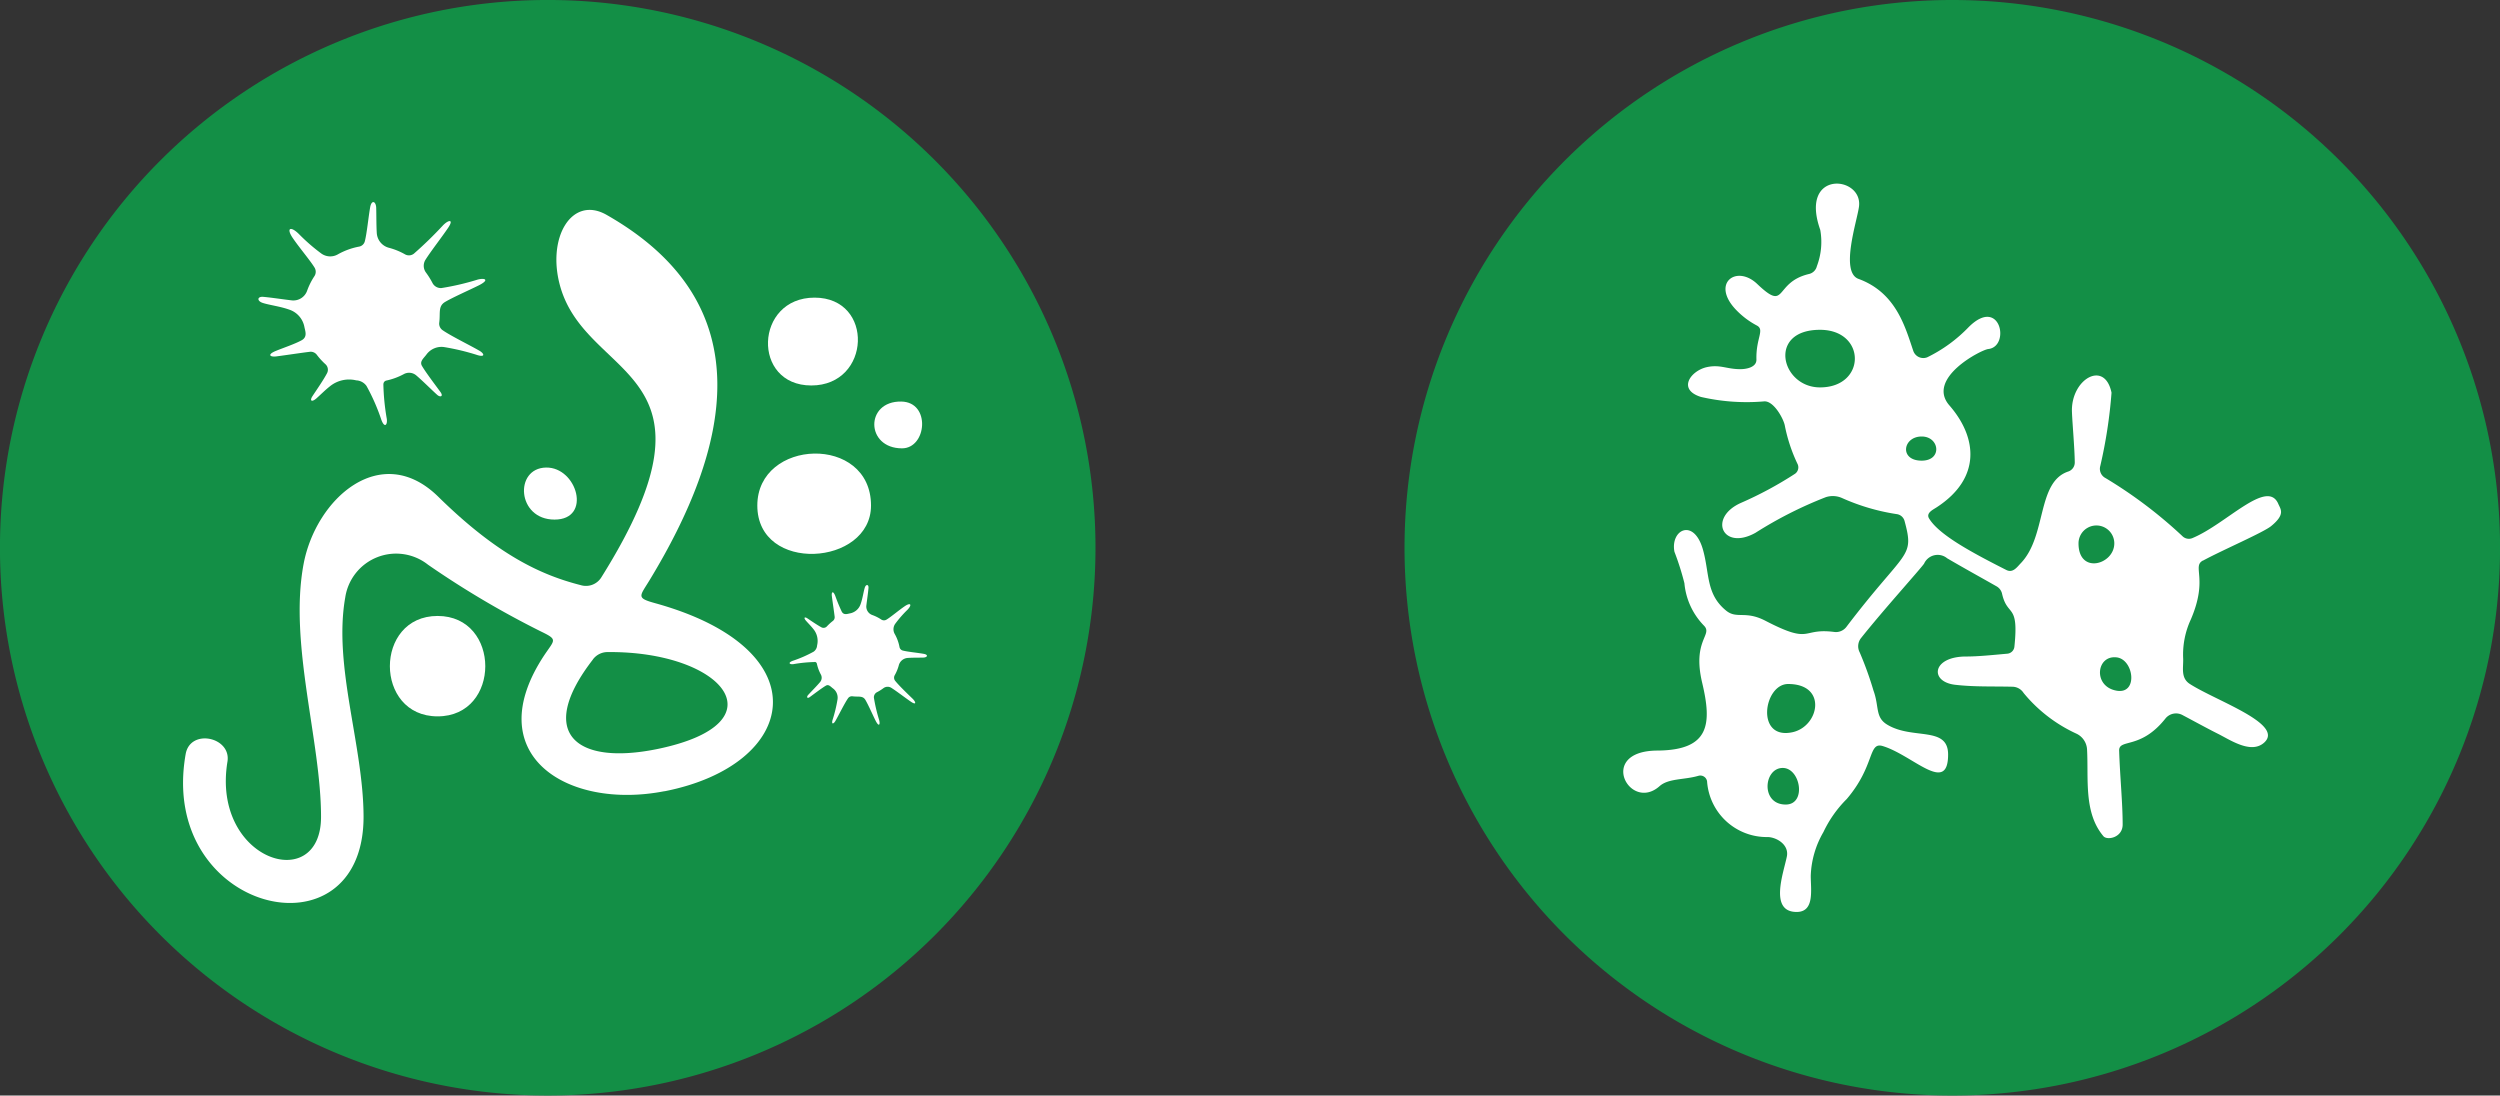
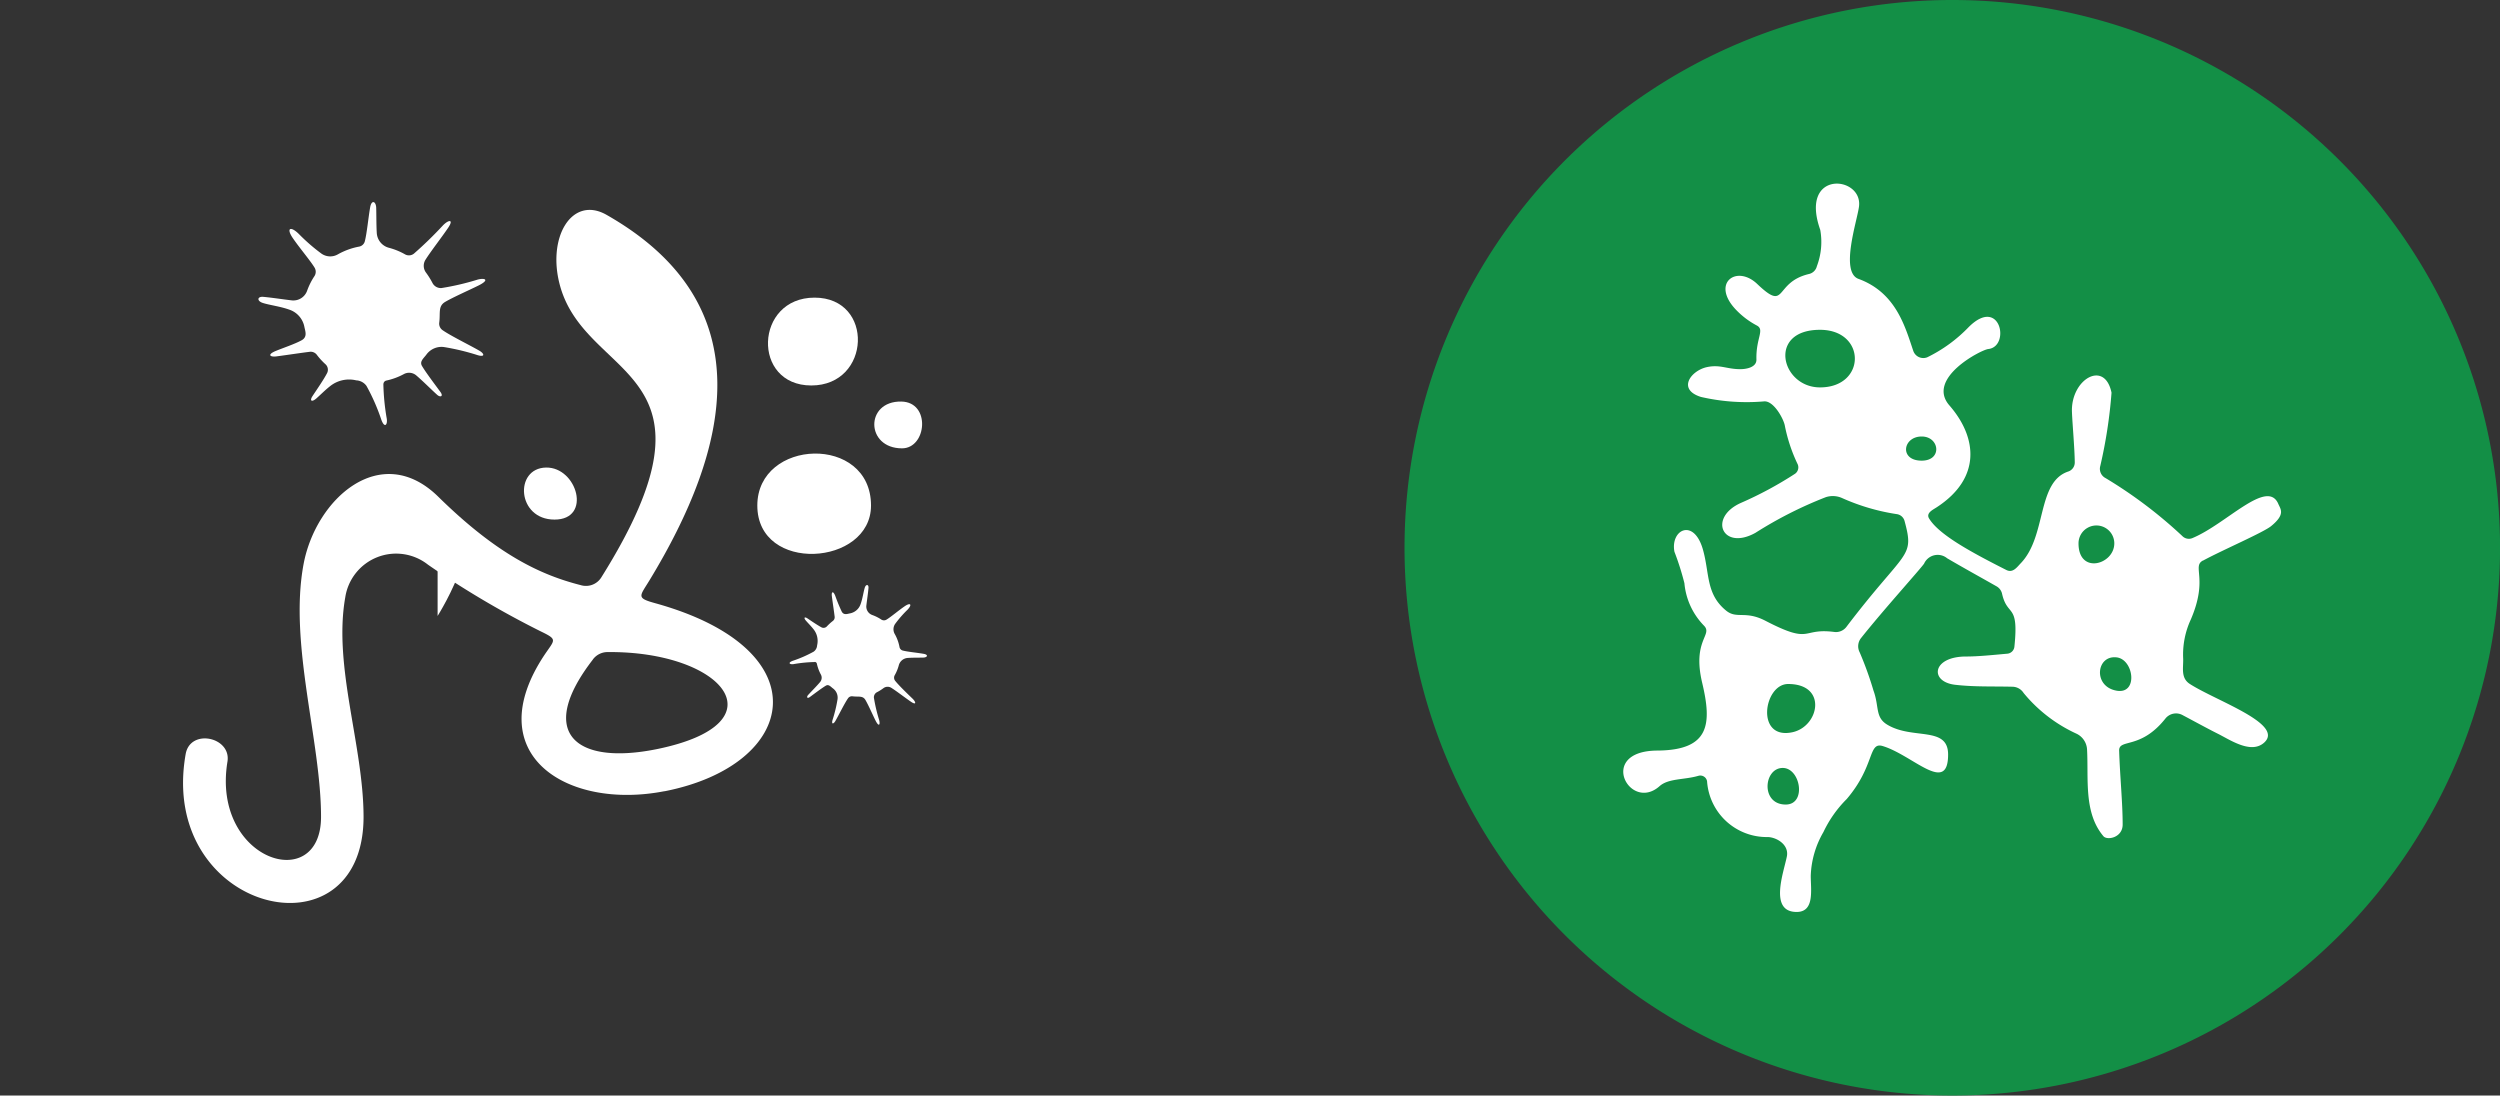
<svg xmlns="http://www.w3.org/2000/svg" width="177.996" height="78" viewBox="0 0 177.996 78">
  <rect x="0" y="0" width="177.996" height="78" fill="#333333" stroke="none" />
  <g id="Group_233" data-name="Group 233" transform="translate(-830 -713)">
    <g id="Group_128" data-name="Group 128" transform="translate(656.483 216.214)">
-       <path id="Path_4806" data-name="Path 4806" d="M251.514,535.785a39,39,0,1,1-39-39,39,39,0,0,1,39,39" transform="translate(0 0)" fill="#138f46" />
      <path id="Path_4807" data-name="Path 4807" d="M189.539,515.318a16.251,16.251,0,0,0,.245,2.484c.057.4-.15.692-.385.072a14.359,14.359,0,0,0-1.059-2.419.948.948,0,0,0-.733-.4,2.163,2.163,0,0,0-1.864.416c-.364.287-.638.573-.968.865s-.509.186-.279-.165c.274-.413.79-1.159,1.033-1.627a.528.528,0,0,0-.114-.638,4.8,4.8,0,0,1-.609-.664.543.543,0,0,0-.516-.219c-.568.067-1.72.243-2.383.328-.454.052-.656-.137-.005-.4.529-.217,1.337-.485,1.81-.746.439-.235.266-.648.207-.942a1.613,1.613,0,0,0-1.066-1.239c-.656-.238-1.446-.331-1.913-.486-.423-.144-.382-.472.062-.428.63.059,1.325.168,1.96.243a1.04,1.04,0,0,0,1.154-.695,4.8,4.8,0,0,1,.514-1.022.567.567,0,0,0,.015-.6c-.3-.5-1.09-1.428-1.562-2.122-.483-.715-.142-.862.449-.271a13.317,13.317,0,0,0,1.575,1.371,1.088,1.088,0,0,0,1.2.065,4.936,4.936,0,0,1,1.495-.545.514.514,0,0,0,.418-.387c.147-.563.253-1.707.38-2.422.1-.547.413-.426.429.049.016.509.005,1.221.041,1.787a1.159,1.159,0,0,0,.87,1.056,4.816,4.816,0,0,1,1.144.467.568.568,0,0,0,.627-.049,27.235,27.235,0,0,0,2.066-2.009c.418-.428.79-.449.377.163-.442.656-1.224,1.658-1.611,2.27a.812.812,0,0,0,.044.94,5.589,5.589,0,0,1,.444.713.667.667,0,0,0,.656.369,18.332,18.332,0,0,0,2.564-.6c.532-.137.875.015.062.421-.679.338-1.764.813-2.357,1.157-.542.31-.346.788-.439,1.487a.564.564,0,0,0,.24.537c.591.411,1.967,1.082,2.623,1.464.346.2.418.472-.124.315a16.624,16.624,0,0,0-2.388-.576,1.326,1.326,0,0,0-1.265.535c-.209.279-.5.491-.312.811.271.462.937,1.34,1.307,1.844.245.336-.016.408-.238.2-.4-.359-1.02-.984-1.482-1.376a.785.785,0,0,0-.886-.088,4.68,4.68,0,0,1-1.242.457.266.266,0,0,0-.207.261m-.524-2.98a.565.565,0,1,1,.059,1.128.565.565,0,1,1-.059-1.128m-1.552-.725c-.016.346-.731.356-.725-.039.008-.447.741-.4.725.039m.129-2.626a1.1,1.1,0,0,1-2.2,0c0-1.369,2.262-1.678,2.2,0m2.794-1.529c0,.612-1.007.723-1.007.111s1.007-.72,1.007-.111m-.844,2.709c0,.651-1.1.723-1.1.075s1.1-.72,1.1-.075m2.993,0c-.085,1.415-2.135,1.5-2.135.132s2.221-1.495,2.135-.132" transform="translate(11.273 8.812)" fill="#fff" />
      <path id="Path_4808" data-name="Path 4808" d="M197.086,518.4a10.042,10.042,0,0,0-1.531.152c-.245.034-.426-.093-.044-.238a8.67,8.67,0,0,0,1.492-.653.588.588,0,0,0,.245-.449,1.326,1.326,0,0,0-.258-1.149c-.176-.225-.349-.392-.532-.6s-.114-.313.1-.171c.253.171.715.486,1,.638a.32.32,0,0,0,.39-.072,3.522,3.522,0,0,1,.411-.375.332.332,0,0,0,.137-.318c-.041-.351-.15-1.059-.2-1.469-.034-.279.085-.405.245-.005a11.927,11.927,0,0,0,.46,1.118c.145.271.4.163.581.129a.992.992,0,0,0,.762-.658c.147-.405.207-.891.3-1.18.085-.258.289-.235.261.039-.034.387-.1.816-.147,1.208a.64.64,0,0,0,.429.71,3,3,0,0,1,.63.318.342.342,0,0,0,.369.008c.312-.186.88-.671,1.309-.961s.532-.09.168.276a8.107,8.107,0,0,0-.847.971.673.673,0,0,0-.039.738,3.016,3.016,0,0,1,.336.919.318.318,0,0,0,.238.258c.349.091,1.053.155,1.495.235.336.062.263.253-.034.264-.312.01-.749,0-1.1.026a.707.707,0,0,0-.651.535,3.02,3.02,0,0,1-.289.7.357.357,0,0,0,.028.387c.258.328.852.9,1.239,1.273.266.258.276.485-.1.23-.4-.271-1.02-.751-1.4-.992a.5.5,0,0,0-.581.029,3.323,3.323,0,0,1-.439.274.409.409,0,0,0-.227.4,11.585,11.585,0,0,0,.372,1.58c.088.328-.008.537-.258.039-.209-.418-.5-1.087-.713-1.454-.191-.333-.485-.212-.917-.269a.336.336,0,0,0-.33.147c-.253.364-.666,1.211-.9,1.616-.124.212-.292.256-.2-.077a9.883,9.883,0,0,0,.356-1.472.816.816,0,0,0-.331-.78c-.17-.129-.3-.307-.5-.191-.284.168-.826.578-1.136.806-.207.15-.25-.01-.124-.147.222-.243.607-.627.847-.914a.476.476,0,0,0,.054-.545,2.87,2.87,0,0,1-.281-.767.166.166,0,0,0-.16-.127m1.836-.323a.348.348,0,1,1-.695.039.348.348,0,1,1,.695-.039m.447-.955c-.214-.01-.219-.452.023-.447.276,0,.25.457-.023.447m1.616.08a.678.678,0,0,1,0-1.355c.844,0,1.035,1.394,0,1.355m.942,1.722c-.377,0-.444-.622-.067-.622s.444.622.067.622m-1.668-.521c-.4,0-.444-.677-.046-.677s.444.677.046.677m0,1.844c-.87-.052-.922-1.317-.08-1.317s.922,1.371.08,1.317" transform="translate(34.446 25.521)" fill="#fff" />
      <path id="Path_4809" data-name="Path 4809" d="M212.843,543.966c9.556-1.877,11.227-10.083-.638-13.383-1.4-.385-1.136-.478-.426-1.647,5.647-9.293,8.239-19.584-3.07-26.014-2.476-1.4-4.291,1.647-3.279,5.146,1.952,6.734,12.259,5.773,2.9,20.69a1.287,1.287,0,0,1-1.451.532c-2.789-.71-5.9-2.12-10.15-6.3-4.082-4-8.719.147-9.587,4.813-1.053,5.657,1.245,12.58,1.245,17.976.01,5.585-7.821,3.142-6.662-3.925.281-1.753-2.654-2.381-2.977-.532-1.983,11.283,12.667,14.772,12.667,4.457-.01-5.084-2.174-10.741-1.3-15.637a3.662,3.662,0,0,1,5.89-2.306,65.3,65.3,0,0,0,8.009,4.738c1.242.6,1.023.583.292,1.668-4.73,7.1,1.578,11.077,8.531,9.719m-5.1-9.373a1.3,1.3,0,0,1,1.064-.532c8.219-.075,12.489,5.053,3.54,6.9-5.794,1.19-8.668-1.108-4.6-6.367" transform="translate(7.987 9.157)" fill="#fff" />
      <path id="Path_4810" data-name="Path 4810" d="M199.6,511.19c1.764,0,2.066-3.3-.054-3.331-2.59-.041-2.546,3.331.054,3.331" transform="translate(38.139 17.517)" fill="#fff" />
-       <path id="Path_4811" data-name="Path 4811" d="M187.666,513.771c-4.531,0-4.531,7.149,0,7.149s4.521-7.149,0-7.149" transform="translate(17.008 26.87)" fill="#fff" />
+       <path id="Path_4811" data-name="Path 4811" d="M187.666,513.771s4.521-7.149,0-7.149" transform="translate(17.008 26.87)" fill="#fff" />
      <path id="Path_4812" data-name="Path 4812" d="M202.495,512.993c0-5.084-8.095-4.782-8.095,0,0,4.864,8.095,4.312,8.095,0" transform="translate(33.037 19.786)" fill="#fff" />
      <path id="Path_4813" data-name="Path 4813" d="M197.778,511.247c4.26,0,4.5-6.254.23-6.254s-4.49,6.254-.23,6.254" transform="translate(33.504 12.984)" fill="#fff" />
      <path id="Path_4814" data-name="Path 4814" d="M189.534,509.679c-2.275.044-2.078,3.705.607,3.705s1.609-3.747-.607-3.705" transform="translate(22.858 20.396)" fill="#fff" />
    </g>
    <g id="Group_129" data-name="Group 129" transform="translate(714.2 216.215)">
      <path id="Path_4815" data-name="Path 4815" d="M293.8,535.785a39,39,0,1,1-39-39,39,39,0,0,1,39,39" transform="translate(0 0)" fill="#138f46" />
      <path id="Path_4816" data-name="Path 4816" d="M256.974,537.955c-1.738-.279-1.487-2.574,0-2.373,1.2.173,1.51,2.613,0,2.373m-2.739-10.493a1.274,1.274,0,0,1,2.548,0c0,1.518-2.548,2.241-2.548,0m-11.167-5.889c-1.614,0-1.345-1.72,0-1.72,1.278,0,1.49,1.72,0,1.72m-9.189,19.333c-2.662.586-2.066-3.431-.318-3.431,2.807,0,2.22,3.008.318,3.431m-.491,5.151c-1.8,0-1.575-2.605-.212-2.605,1.27,0,1.712,2.605.212,2.605m2.442-29.7c-2.778,0-3.767-4.1,0-4.1,3.307,0,3.307,4.1,0,4.1m27.275,12.329c1.366-.741,4.325-2.016,4.854-2.461,1.02-.837.664-1.19.5-1.575-.79-1.826-3.692,1.423-6.1,2.43a.653.653,0,0,1-.728-.134,32.359,32.359,0,0,0-5.469-4.131.741.741,0,0,1-.377-.865,34.483,34.483,0,0,0,.8-5.215c-.491-2.386-2.915-.943-2.817,1.381.028.787.191,2.574.2,3.584a.676.676,0,0,1-.46.645c-2.259.749-1.521,4.593-3.385,6.532-.279.289-.558.713-1.028.48-2.461-1.247-4.795-2.5-5.5-3.669-.238-.395.289-.625.55-.8,3.181-2.076,2.881-4.968.9-7.245-1.683-1.931,2.257-3.961,2.758-4.017,1.6-.163.873-3.8-1.376-1.575a10.438,10.438,0,0,1-2.959,2.161.755.755,0,0,1-1-.462c-.576-1.7-1.221-4.139-3.9-5.12-1.327-.491-.088-4.141.039-5.159.268-2.2-4.278-2.623-2.76,1.67a4.863,4.863,0,0,1-.24,2.585.747.747,0,0,1-.565.558c-2.53.6-1.539,2.75-3.682.71-1.482-1.412-3.336-.039-1.482,1.867a5.787,5.787,0,0,0,1.443,1.084c.6.307-.059.886-.018,2.422.018.576-.751.7-1.193.692-.942-.01-1.4-.346-2.337-.145-1.133.25-2.133,1.585-.421,2.122a14.5,14.5,0,0,0,4.487.318c.671-.067,1.366,1.182,1.479,1.691a11.482,11.482,0,0,0,.9,2.739.558.558,0,0,1-.163.72,26.526,26.526,0,0,1-3.855,2.076c-2.363,1.056-1.307,3.431,1.03,2.133a28.835,28.835,0,0,1,5.006-2.538,1.61,1.61,0,0,1,1.162.059,14.98,14.98,0,0,0,3.883,1.144.669.669,0,0,1,.568.488c.728,2.693.1,1.962-4.134,7.534a.931.931,0,0,1-.883.367c-2.375-.3-1.549.94-4.9-.8-1.433-.738-2.016-.1-2.778-.71-1.469-1.19-1.17-2.652-1.67-4.389-.656-2.231-2.316-1.374-2.019.191a19.4,19.4,0,0,1,.71,2.239,4.964,4.964,0,0,0,1.4,3.029c.635.661-.855,1.035-.134,4.064.692,2.92.558,4.8-3.2,4.823-4.314.028-1.96,4.42.165,2.535.633-.565,1.748-.441,2.768-.738a.487.487,0,0,1,.615.392,4.258,4.258,0,0,0,4.343,3.968c.684.041,1.5.586,1.337,1.386-.24,1.19-1.288,3.976.731,3.948,1.25-.028.971-1.567.971-2.584a6.6,6.6,0,0,1,.9-3.1,8.341,8.341,0,0,1,1.66-2.355c2.019-2.365,1.521-4.074,2.548-3.777,2.143.635,4.671,3.509,4.671.607,0-2.048-2.51-1.038-4.314-2.115-.9-.527-.576-1.286-1-2.44a24.5,24.5,0,0,0-.981-2.719.938.938,0,0,1,.106-1.03c1.575-1.981,4.131-4.805,4.477-5.283a1.062,1.062,0,0,1,1.645-.385c1.162.682,2.334,1.325,3.5,1.988a.808.808,0,0,1,.413.558c.385,1.66,1.2.615.875,3.739a.557.557,0,0,1-.519.509c-.96.085-2.037.2-2.923.2-2.411,0-2.623,1.776-.808,2.009,1.384.163,2.732.106,4.123.142a.956.956,0,0,1,.78.444,10.579,10.579,0,0,0,3.788,2.91,1.32,1.32,0,0,1,.731,1.115c.113,2.115-.25,4.5,1.169,6.178.271.307,1.366.1,1.366-.837,0-1.547-.191-3.411-.25-5.246-.036-.9,1.51-.047,3.3-2.306a.967.967,0,0,1,1.193-.25c.767.405,1.8.973,2.566,1.355.893.452,2.355,1.451,3.276.607,1.433-1.327-3.449-2.969-5.306-4.17-.653-.424-.452-1.133-.47-1.789a5.937,5.937,0,0,1,.547-2.806c1.25-2.91.067-3.757.855-4.188" transform="translate(9.552 8.01)" fill="#fff" />
    </g>
  </g>
</svg>